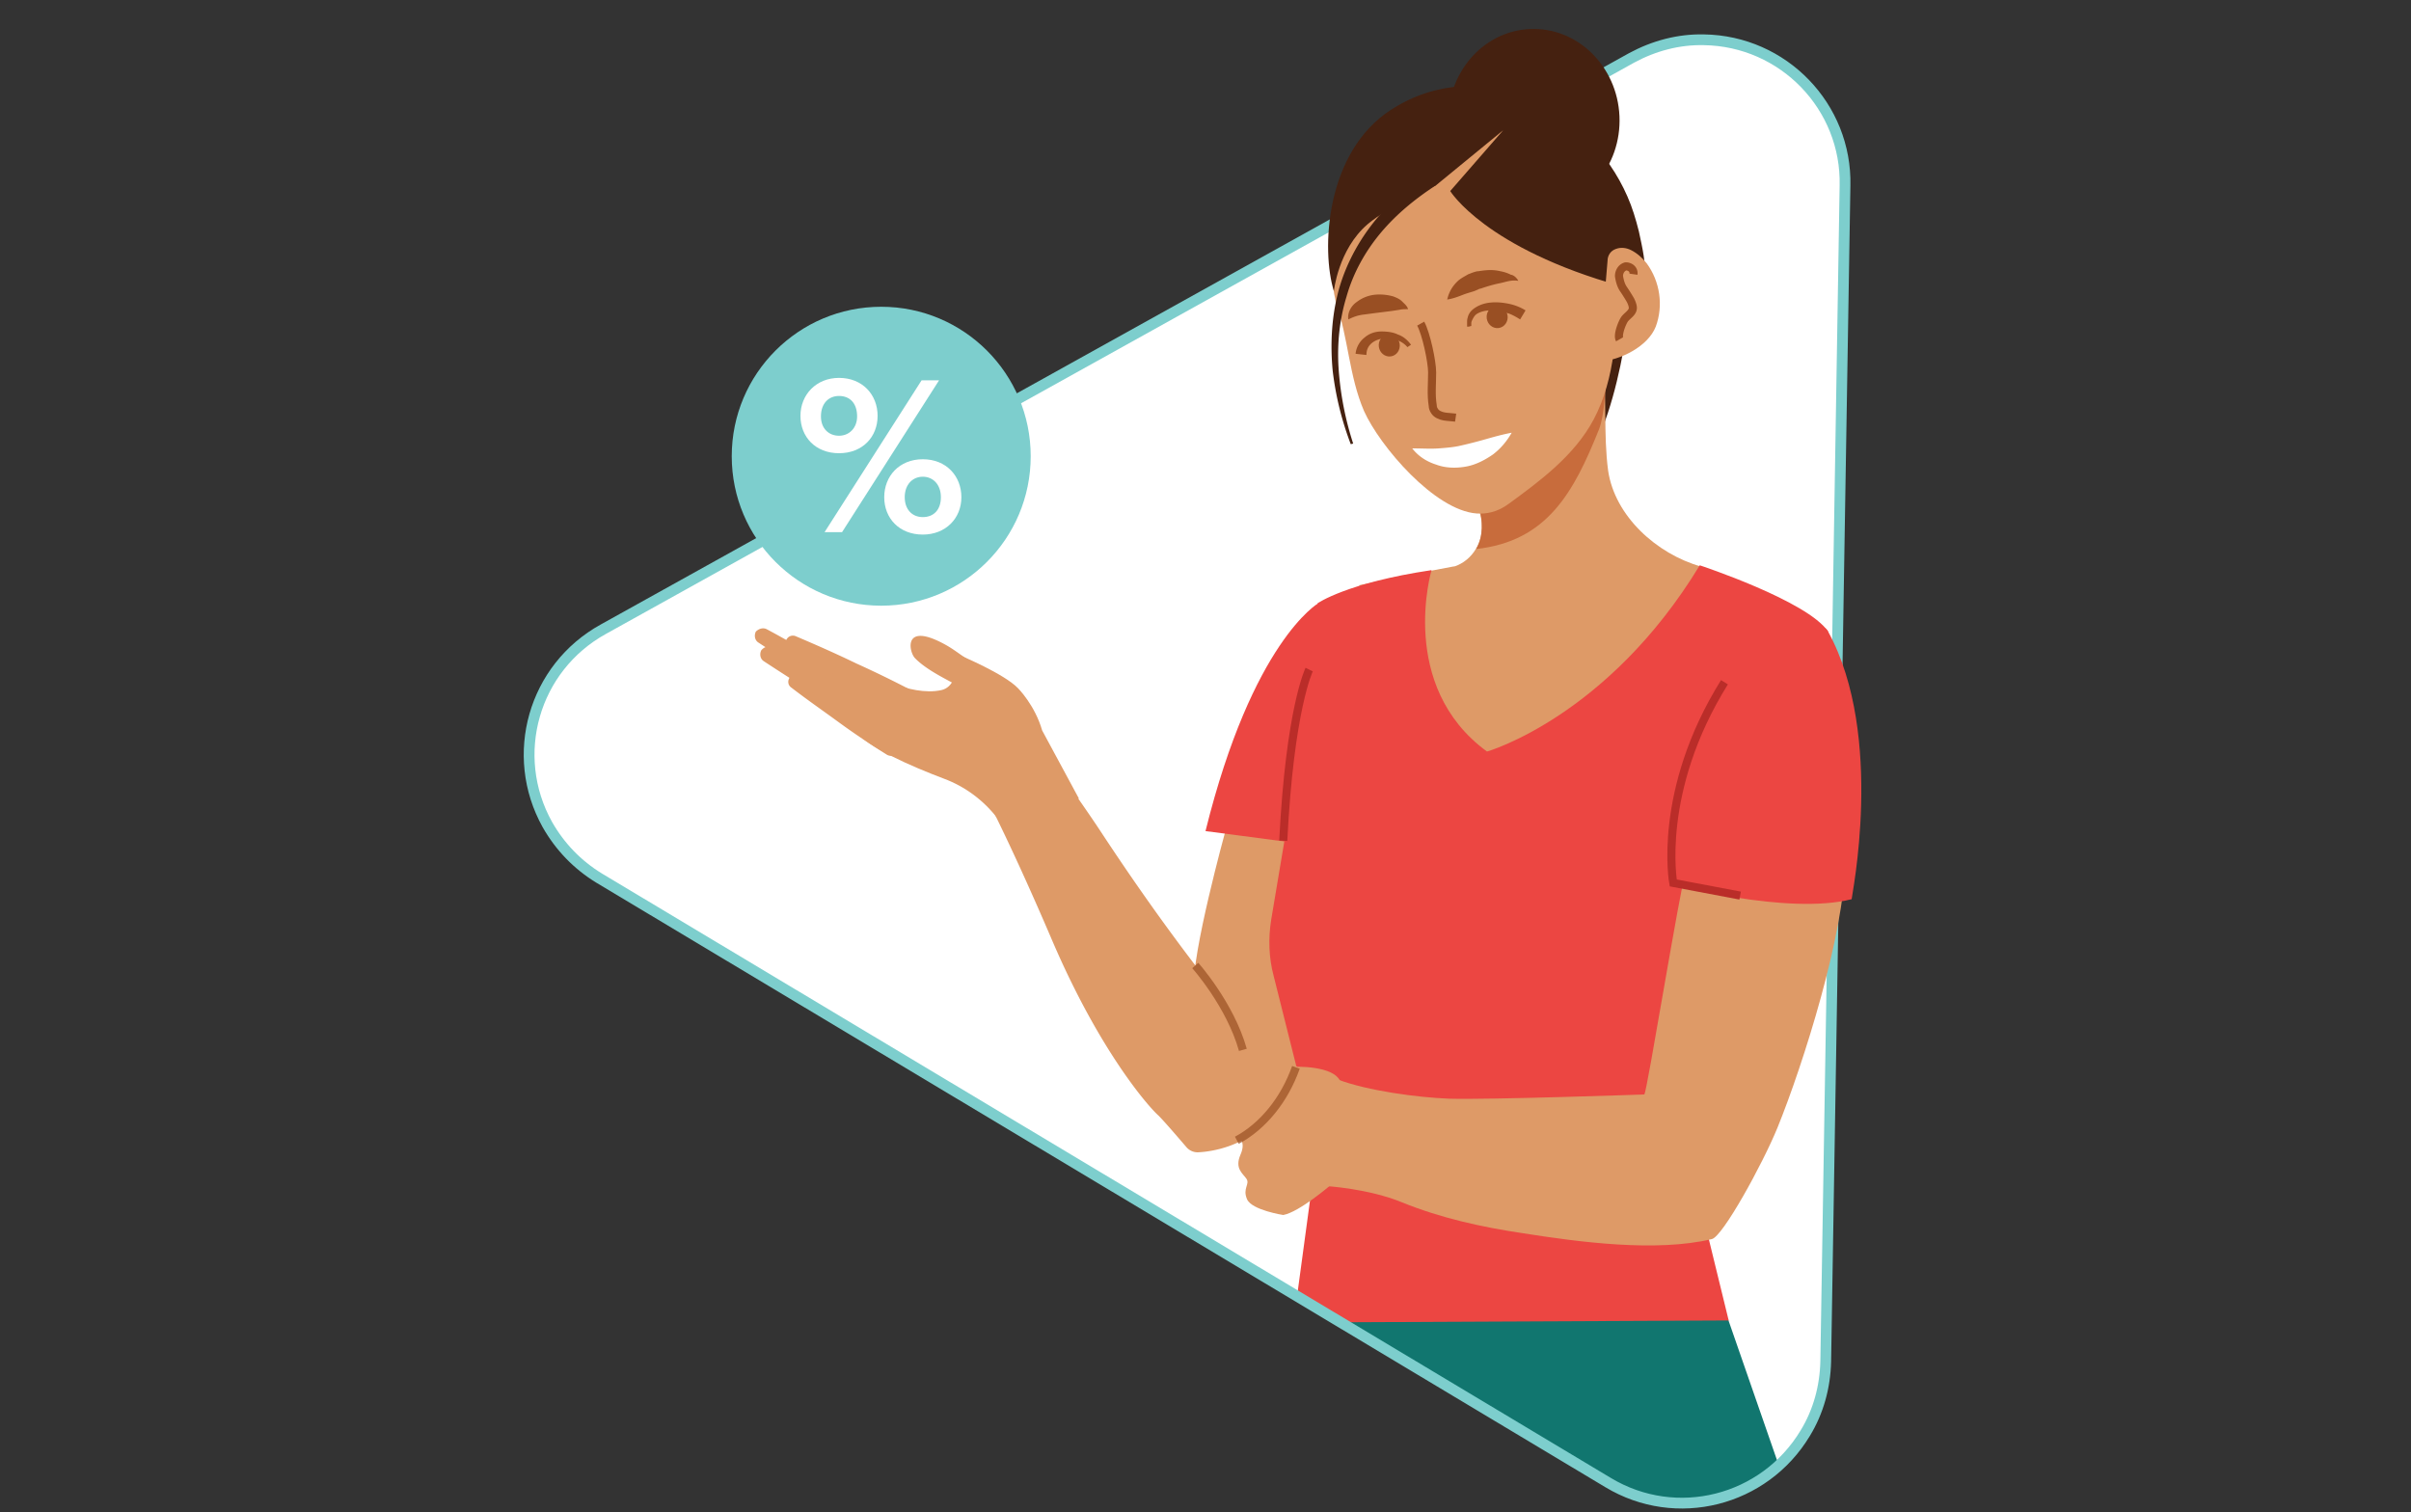
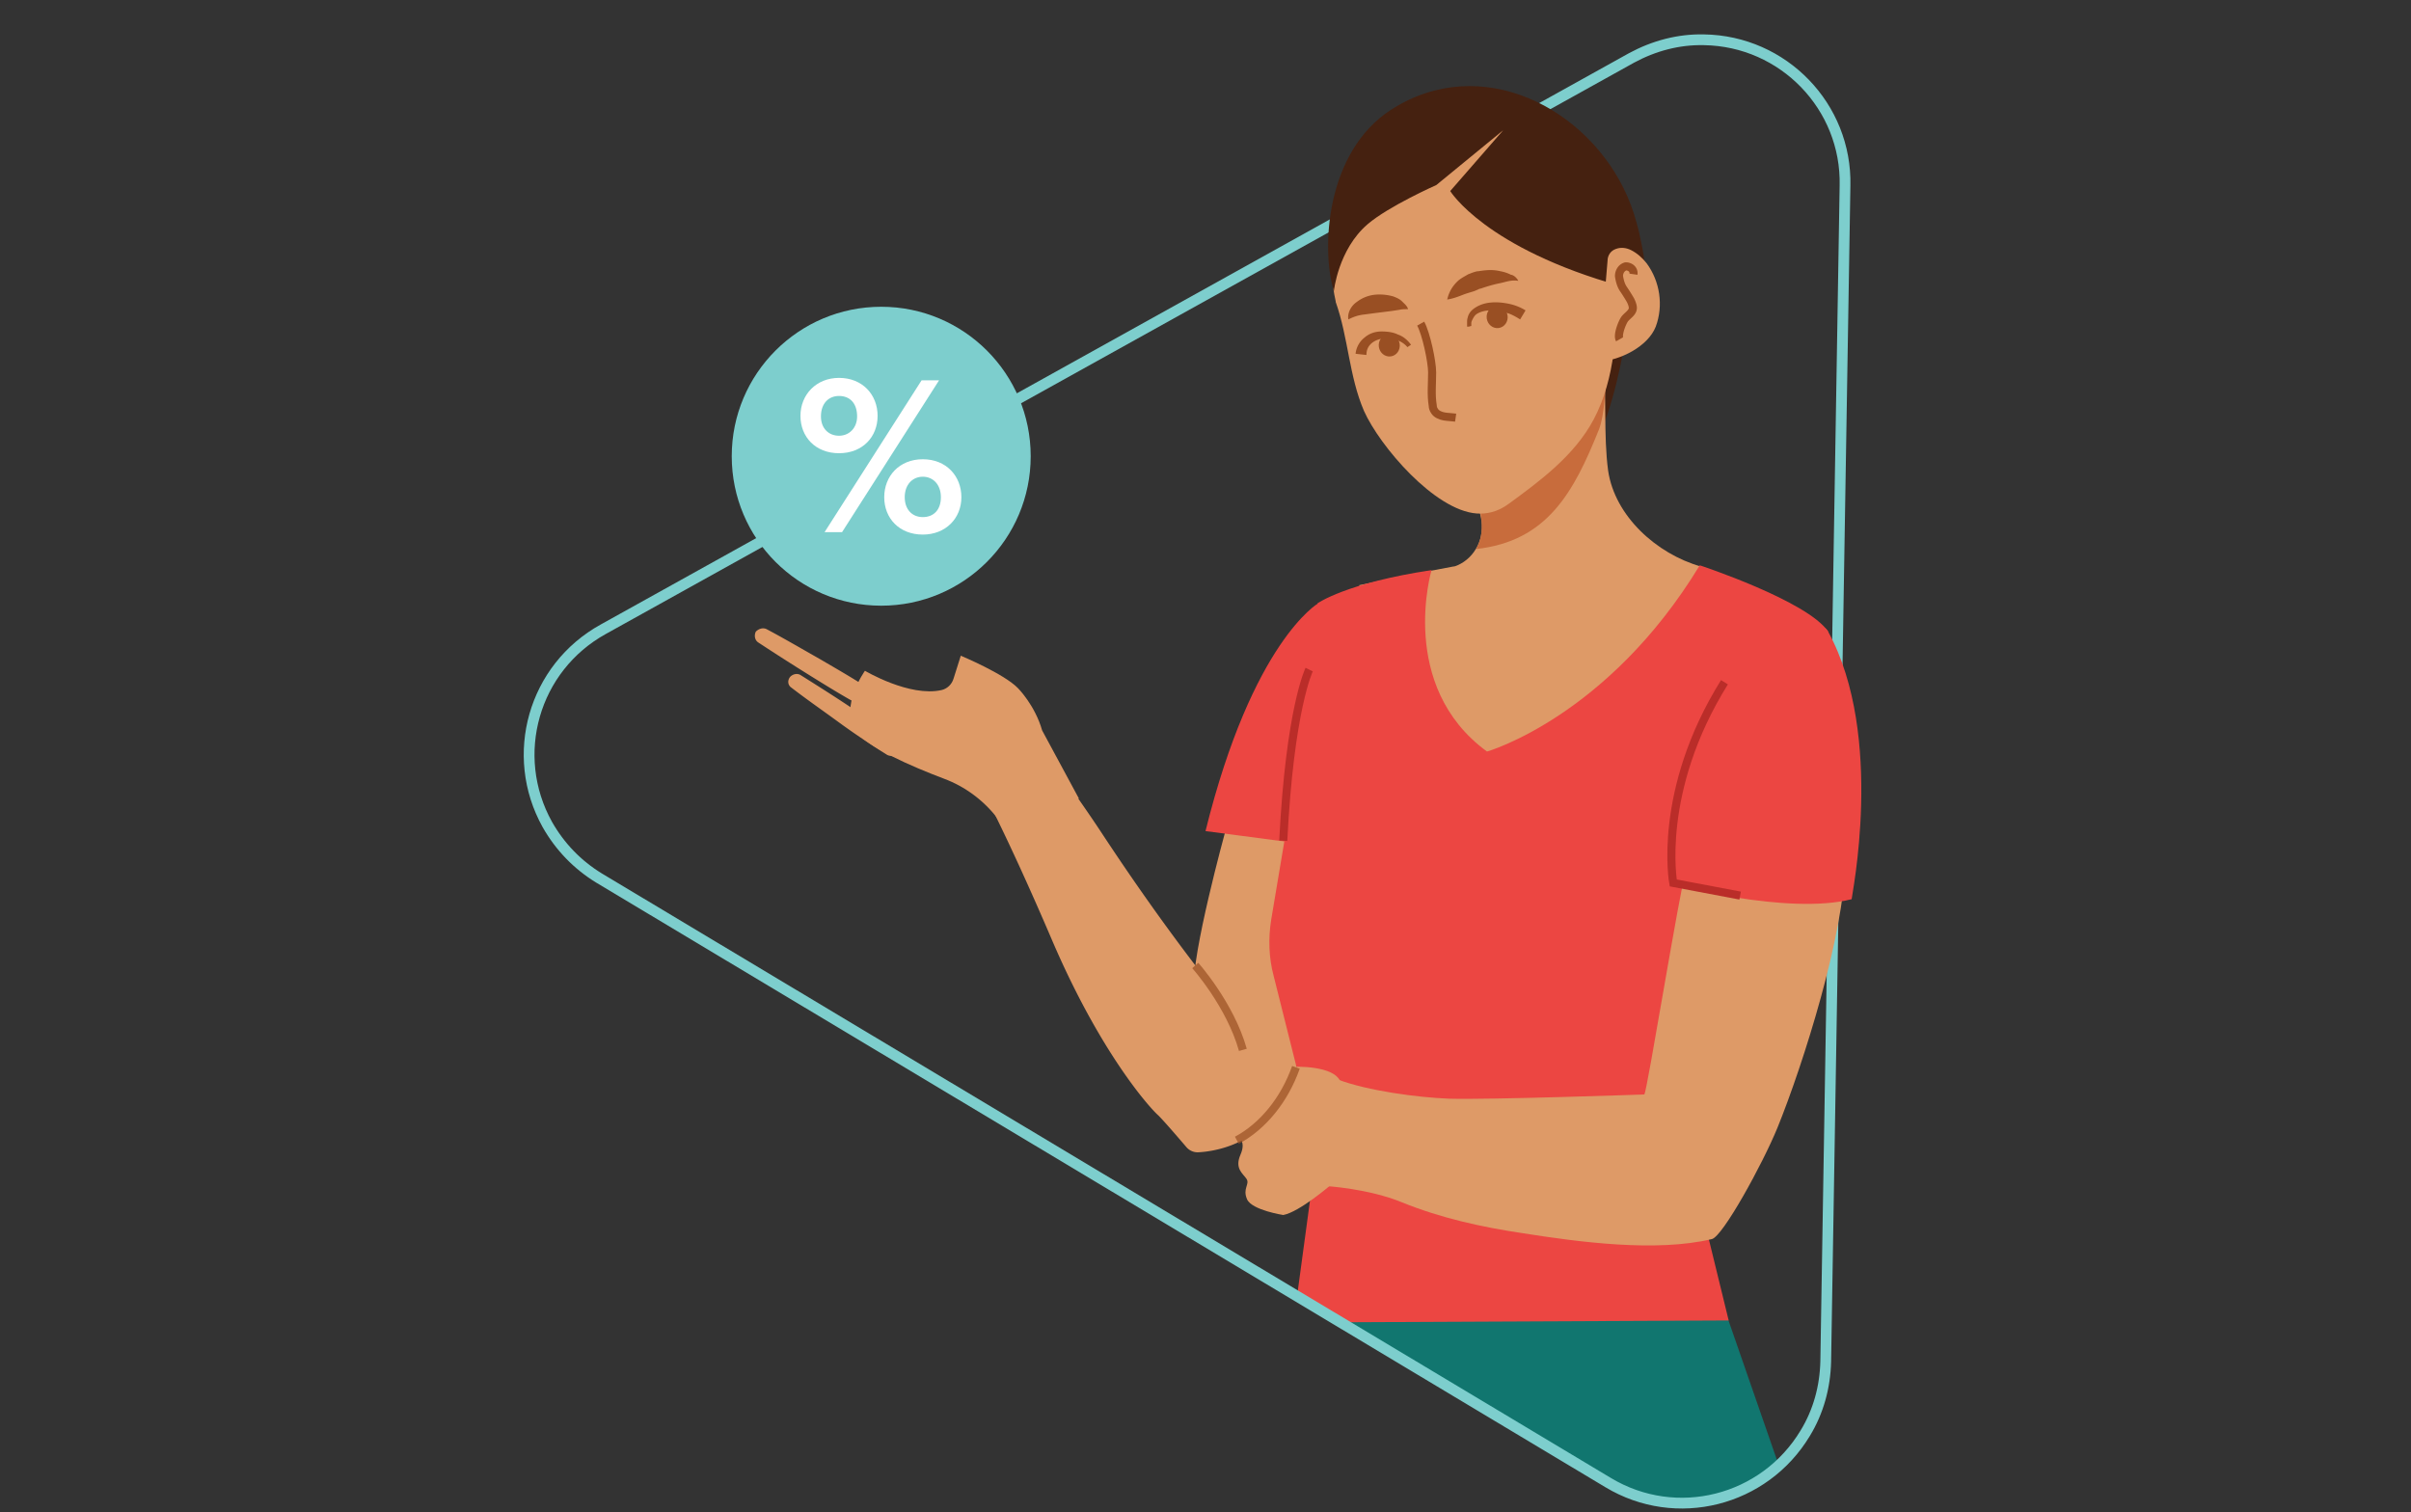
<svg xmlns="http://www.w3.org/2000/svg" width="448" height="281" viewBox="0 0 448 281">
  <rect x="0" y="0" width="448" height="281" fill="#333333" stroke="none" />
  <g fill="none" fill-rule="evenodd">
-     <path d="M303.184 10.752c4.144-2.24 8.736-3.472 13.44-3.36 14.784.224 26.544 12.432 26.208 27.104l-3.584 218.512c-.112 4.704-1.344 9.296-3.808 13.328-7.616 12.656-23.968 16.8-36.624 9.184L111.328 163.184c-4.032-2.464-7.28-5.824-9.632-9.968-7.168-12.88-2.576-29.12 10.416-36.288L303.184 10.752z" fill="#FFF" fill-rule="nonzero" />
    <path d="M303.968 44.352s-.672 20.944-6.16 35.056c0 0-4.48-12.656-.56-26.992 3.92-14.336 6.72-8.064 6.72-8.064z" fill="#452110" fill-rule="nonzero" />
    <path d="M227.696 154.448s-6.384 23.184-5.824 29.232l10.976 25.424s8.064-6.944 10.304-17.36c2.24-10.304 6.272-36.288 6.272-36.288l-21.728-1.008zM298.816 87.472c-.896-6.608-.224-14.336-.896-20.72-.112-1.456-.224-2.912-.336-4.144l-21.952 27.104-2.24.336s1.12 2.8 1.792 6.16c.784 3.584-1.008 7.392-4.368 8.848-.224.112-.56.224-.784.224-3.024.56-8.512 1.568-17.472 3.472l12.768 39.2 25.088 11.648 25.648-54.32c-8.288-2.352-16.016-9.408-17.248-17.808z" fill="#DE9A67" fill-rule="nonzero" />
    <path d="m248.976 245.616 49.84 29.792c10.304 6.16 23.184 4.592 31.696-3.136l-9.408-27.104-72.128.448z" fill="#11766F" fill-rule="nonzero" />
    <path d="M339.696 117.376c-3.808-5.712-23.856-12.32-23.856-12.32-17.136 28.224-39.536 34.608-39.536 34.608C259.616 127.456 266 105.952 266 105.952c-15.792 2.352-21.168 6.16-21.168 6.16l-5.712 41.44-2.912 17.36c-.56 3.472-.448 7.056.448 10.416l8.064 32.144-3.696 27.328.896.56 7.168 4.368 72.016-.336h.112l-7.28-29.792 25.76-98.224z" fill="#EC4642" fill-rule="nonzero" />
    <path d="M0 0h448v280H0z" />
    <path d="M303.184 10.752c4.144-2.24 8.736-3.472 13.44-3.36 14.784.224 26.544 12.432 26.208 27.104l-3.584 218.512c-.112 4.704-1.344 9.296-3.808 13.328-7.616 12.656-23.968 16.8-36.624 9.184L111.328 163.184c-4.032-2.464-7.28-5.824-9.632-9.968-7.168-12.88-2.576-29.12 10.416-36.288L303.184 10.752z" stroke="#7DCECD" stroke-width="2" />
    <g transform="translate(135.968 57.008)" fill-rule="nonzero">
      <circle fill="#7DCECD" cx="27.776" cy="27.776" r="27.776" />
      <path d="M19.936 13.216c4.368 0 7.168 3.136 7.168 7.056s-2.8 6.944-7.168 6.944-7.168-3.024-7.168-6.944 2.912-7.056 7.168-7.056zm0 3.36c-1.904 0-3.36 1.344-3.36 3.808 0 2.24 1.456 3.584 3.36 3.584s3.36-1.456 3.36-3.584c0-2.464-1.344-3.808-3.36-3.808zm-2.688 25.312L35.28 13.664h3.248L20.496 41.888h-3.248zm18.256-13.552c4.368 0 7.168 3.136 7.168 7.056s-2.912 6.944-7.168 6.944c-4.368 0-7.168-3.024-7.168-6.944s2.8-7.056 7.168-7.056zm0 3.248c-1.904 0-3.36 1.456-3.36 3.808 0 2.24 1.344 3.696 3.36 3.696s3.36-1.344 3.36-3.696c0-2.352-1.456-3.808-3.36-3.808z" fill="#FFF" />
    </g>
    <path d="M297.136 79.744c1.008-2.688 1.12-7.168 1.344-9.52-.224-1.904-.448-1.792-.56-3.472-.112-1.456-.224-2.912-.336-4.144l-21.952 27.104-2.24.336s3.696 7.28.896 11.984c13.216-1.456 18.144-10.528 22.848-22.288z" fill="#C86C3C" fill-rule="nonzero" />
    <path d="M244.944 112.112s-12.208 7.056-20.944 42.336l19.6 2.576 1.344-44.912z" fill="#EC4642" fill-rule="nonzero" />
    <path d="M313.712 159.488c-1.904 7.392-7.616 43.232-8.176 43.904 0 0-28.896 1.008-36.288.784-5.824-.224-15.12-1.456-20.72-3.584 0 0-5.04 7.056-2.128 19.824 0 0 7.84.448 14.112 3.024 7.168 2.912 14.784 4.592 22.288 5.712 10.64 1.68 24.864 3.584 35.28 1.12 2.016-.448 9.408-13.888 12.208-20.72 4.816-11.872 12.432-36.064 12.544-49.168.112-31.36-29.12-.896-29.12-.896z" fill="#DE9A67" fill-rule="nonzero" />
    <path d="M247.296 220.192s-5.824 5.04-8.848 5.6c0 0-5.824-.896-6.72-2.912-.896-2.016.56-2.8-.112-3.808s-2.24-1.904-1.12-4.48c1.12-2.576-.448-2.912-.224-4.592.336-2.576 5.152-11.2 8.176-11.648 3.136-.336 9.296-.112 10.528 2.464 1.232 2.576 3.584 5.824 3.584 5.824l-5.264 13.552z" fill="#DE9A67" fill-rule="nonzero" />
    <path d="M339.696 117.376c-.336-.672-1.008-1.008-1.68-1.008-4.032 0-27.216-1.456-27.44 47.936 0 0 21.616 5.824 33.488 2.8-.112-.112 6.272-30.24-4.368-49.728z" fill="#EC4642" fill-rule="nonzero" />
    <path d="m323.344 166.432-12.432-2.352s-3.136-17.024 9.52-37.296M243.264 124.432s-3.584 7.28-4.816 31.808" stroke="#BA2D29" stroke-width="1.5" />
    <path d="M181.328 144.48s5.152 9.184 14.112 30.128c8.96 20.944 18.144 31.248 19.824 32.704 1.12 1.12 3.808 4.256 5.152 5.824a2.758 2.758 0 0 0 2.128 1.008c2.688-.112 8.96-1.12 12.992-6.048 0 0-6.16-21.056-13.328-28.56-6.16-8.064-11.984-16.352-17.584-24.864-5.152-7.84-16.24-23.072-16.576-22.624-.112-.112-6.72 12.432-6.72 12.432zM148.736 125.44c3.024 1.904 6.048 3.808 9.072 5.824a248.53 248.53 0 0 1 8.848 6.16c.784.56.896 1.68.336 2.352-.56.672-1.568.896-2.24.448-3.024-1.904-6.048-3.92-8.96-6.048-2.912-2.128-5.824-4.144-8.736-6.384-.672-.448-.784-1.344-.224-2.016.56-.56 1.344-.672 1.904-.336zM142.464 116.928c3.36 1.792 6.608 3.696 9.968 5.6 3.248 1.904 6.608 3.808 9.744 5.936.784.56 1.008 1.568.448 2.352-.448.784-1.456 1.008-2.24.56-3.36-1.792-6.608-3.808-9.856-5.824a461.82 461.82 0 0 1-9.632-6.16c-.672-.448-.784-1.344-.448-2.016.56-.56 1.344-.784 2.016-.448z" fill="#DE9A67" fill-rule="nonzero" />
-     <path d="M147.952 118.272c3.696 1.568 7.504 3.248 11.2 5.04a198.87 198.87 0 0 1 10.976 5.376c.784.448 1.12 1.456.672 2.352-.448.784-1.344 1.12-2.24.784-3.696-1.68-7.392-3.472-11.088-5.264-3.696-1.792-7.28-3.696-10.864-5.6-.672-.336-1.008-1.232-.56-1.904.336-.896 1.232-1.12 1.904-.784zM143.472 120.4c3.36 1.792 6.608 3.696 9.968 5.6 3.248 1.904 6.608 3.808 9.744 5.936.784.56 1.008 1.568.448 2.352-.448.784-1.456 1.008-2.24.56-3.36-1.792-6.608-3.808-9.856-5.824a461.82 461.82 0 0 1-9.632-6.16c-.672-.448-.784-1.344-.448-2.016.56-.672 1.344-.896 2.016-.448zM170.016 122.304c2.688 2.8 8.176 4.928 8.96 5.824.56.56 2.352-1.232 3.36-2.352.336-.448 3.584-.112 3.024-.336-6.048-2.688-6.832-4.032-9.632-5.6-8.064-4.48-6.832 1.344-5.712 2.464z" fill="#DE9A67" fill-rule="nonzero" />
    <path d="M160.72 124.656s8.288 4.928 14.224 3.584c1.008-.224 1.904-1.008 2.24-2.128l1.344-4.256s8.064 3.36 10.64 6.048c0 0 3.136 3.136 4.48 7.84l6.832 12.656-15.12 3.696c-2.576-3.36-6.048-5.936-9.968-7.392-5.936-2.24-14.448-5.936-16.352-8.848-3.136-4.48 1.68-11.2 1.68-11.2z" fill="#DE9A67" fill-rule="nonzero" />
-     <ellipse fill="#452110" fill-rule="nonzero" transform="rotate(-2.525 285.032 22.289)" cx="285.032" cy="22.289" rx="15.904" ry="16.912" />
    <path d="M300.16 48.496c-.672-15.12-13.328-28.224-28.56-26.656-11.424 1.232-21.392 11.648-23.632 22.96-.784 3.92-.56 7.728.224 11.2v.112c2.352 6.608 2.464 13.776 5.264 20.272 2.912 6.496 13.104 18.48 20.944 19.04 1.792.112 3.808-.224 5.936-1.792 5.824-4.256 12.208-8.96 15.792-15.68 4.032-7.616 4.48-17.024 4.144-25.536 0-.112 0-.336-.112-.448v-3.472z" fill="#DE9A67" fill-rule="nonzero" />
    <path d="M251.888 65.744a4.389 4.389 0 0 1 1.68-3.024c.896-.784 2.016-1.12 3.136-1.12 1.008 0 2.128.112 3.024.56 1.008.336 1.792 1.008 2.464 1.904l-.672.448c-1.12-1.344-3.024-1.792-4.704-1.568-.784.112-1.568.448-2.128 1.008s-.784 1.232-.784 2.016l-2.016-.224zM272.944 60.704h-.336v-.784c0-.336 0-.56.112-.896.112-.56.448-1.12 1.008-1.568 1.008-.784 2.128-1.12 3.248-1.232 1.12-.112 2.24 0 3.36.224a9.66 9.66 0 0 1 3.136 1.232l-1.008 1.68c-.896-.56-1.68-1.008-2.576-1.232-.896-.224-1.904-.448-2.912-.448-.896 0-1.904.224-2.576.672-.336.224-.56.56-.784 1.008-.112.224-.224.448-.224.672v.56c-.112 0-.112 0-.448.112zM250.544 59.36c-.224-1.232.56-2.576 1.568-3.248a6.678 6.678 0 0 1 3.36-1.344c1.12-.112 2.352 0 3.472.336.56.224 1.12.448 1.568.896.448.448 1.008.896 1.12 1.456-.672 0-1.12 0-1.568.112l-1.456.224-2.688.336c-.896.112-1.68.224-2.576.336-.896.112-1.68.336-2.8.896zM282.128 52.192c-1.344-.224-2.352.224-3.472.448s-2.24.56-3.248.896c-.224.112-.56.112-.672.224l-.784.336-1.456.448c-1.008.336-2.128.896-3.584 1.12.336-1.456 1.008-2.576 2.128-3.584.56-.448 1.232-.784 1.792-1.12.336-.112.56-.224.896-.336.336-.112.672-.224 1.008-.224 1.344-.224 2.688-.336 4.032 0a7.119 7.119 0 0 1 2.016.672c.336 0 1.008.448 1.344 1.12z" fill="#994F23" fill-rule="nonzero" />
    <path d="M263.984 60.144c1.008 1.792 2.128 7.056 2.128 9.072 0 2.016-.224 4.144.112 6.16 0 .336.112.672.336 1.008.336.56 1.12.896 1.792 1.008.672.112 1.344.112 2.128.224" stroke="#994F23" stroke-width="1.5" />
-     <path d="M262.416 83.328c1.904 0 3.472.112 4.928 0s2.912-.224 4.256-.56a83.99 83.99 0 0 0 4.368-1.12c1.568-.448 3.136-.896 4.928-1.232-.896 1.568-2.016 2.912-3.472 4.032-1.456 1.008-3.136 1.904-4.928 2.24-1.792.336-3.808.336-5.6-.336-1.792-.56-3.36-1.568-4.48-3.024z" fill="#FFF" fill-rule="nonzero" />
    <ellipse stroke="#994F23" stroke-width=".769" fill="#994F23" fill-rule="nonzero" transform="rotate(-8.222 258.147 64.188)" cx="258.147" cy="64.188" rx="1.568" ry="1.68" />
    <ellipse stroke="#994F23" stroke-width=".769" fill="#994F23" fill-rule="nonzero" transform="rotate(-8.222 278.195 58.916)" cx="278.195" cy="58.916" rx="1.568" ry="1.68" />
-     <path d="M266.896 34.384c-3.808 2.464-7.392 5.376-10.304 8.848-2.912 3.472-5.152 7.504-6.384 11.872-1.344 4.368-1.792 9.072-1.456 13.664a57.897 57.897 0 0 0 2.688 13.664l-.448.112a56.732 56.732 0 0 1-3.36-13.664c-.448-4.704-.224-9.52.896-14.112 1.12-4.592 3.36-9.072 6.272-12.88 2.912-3.808 6.608-7.056 10.528-9.856l1.568 2.352z" fill="#452110" fill-rule="nonzero" />
    <path d="M266.896 34.384s-8.848 3.92-12.768 7.28c-5.488 4.704-6.272 12.432-6.272 12.432-2.352-7.504-1.68-25.76 10.64-33.712 16.688-10.752 36.736-.336 43.904 16.128.896 2.016 1.568 4.256 2.128 6.496 1.344 6.16 2.576 11.872-3.248 10.192-25.312-7.056-31.808-17.696-31.808-17.696l9.856-11.312-12.432 10.192z" fill="#452110" fill-rule="nonzero" />
    <path d="M297.136 67.2c3.92-.224 9.072-2.8 10.528-6.496 1.456-3.92.784-8.4-1.68-11.76-.784-1.008-1.792-1.904-2.912-2.464-.896-.448-1.904-.56-2.8-.224-1.008.336-1.568 1.232-1.568 2.24" fill="#DE9A67" fill-rule="nonzero" />
    <path d="M300.944 63.056c-.448-.784.448-3.024.896-3.696.448-.672 1.568-1.232 1.568-2.128 0-.448-.224-1.008-.448-1.456a35.29 35.29 0 0 0-1.344-2.128c-.448-.672-.672-1.568-.784-2.352 0-.784.448-1.568 1.232-1.792h.224c.784.112 1.344.672 1.232 1.456" stroke="#994F23" stroke-width="1.5" />
    <path d="M222.096 179.424s6.496 7.28 8.848 15.68M229.824 211.904c4.816-2.576 8.848-7.504 10.976-13.552" stroke="#994F23" stroke-width="1.5" opacity=".71" />
  </g>
</svg>